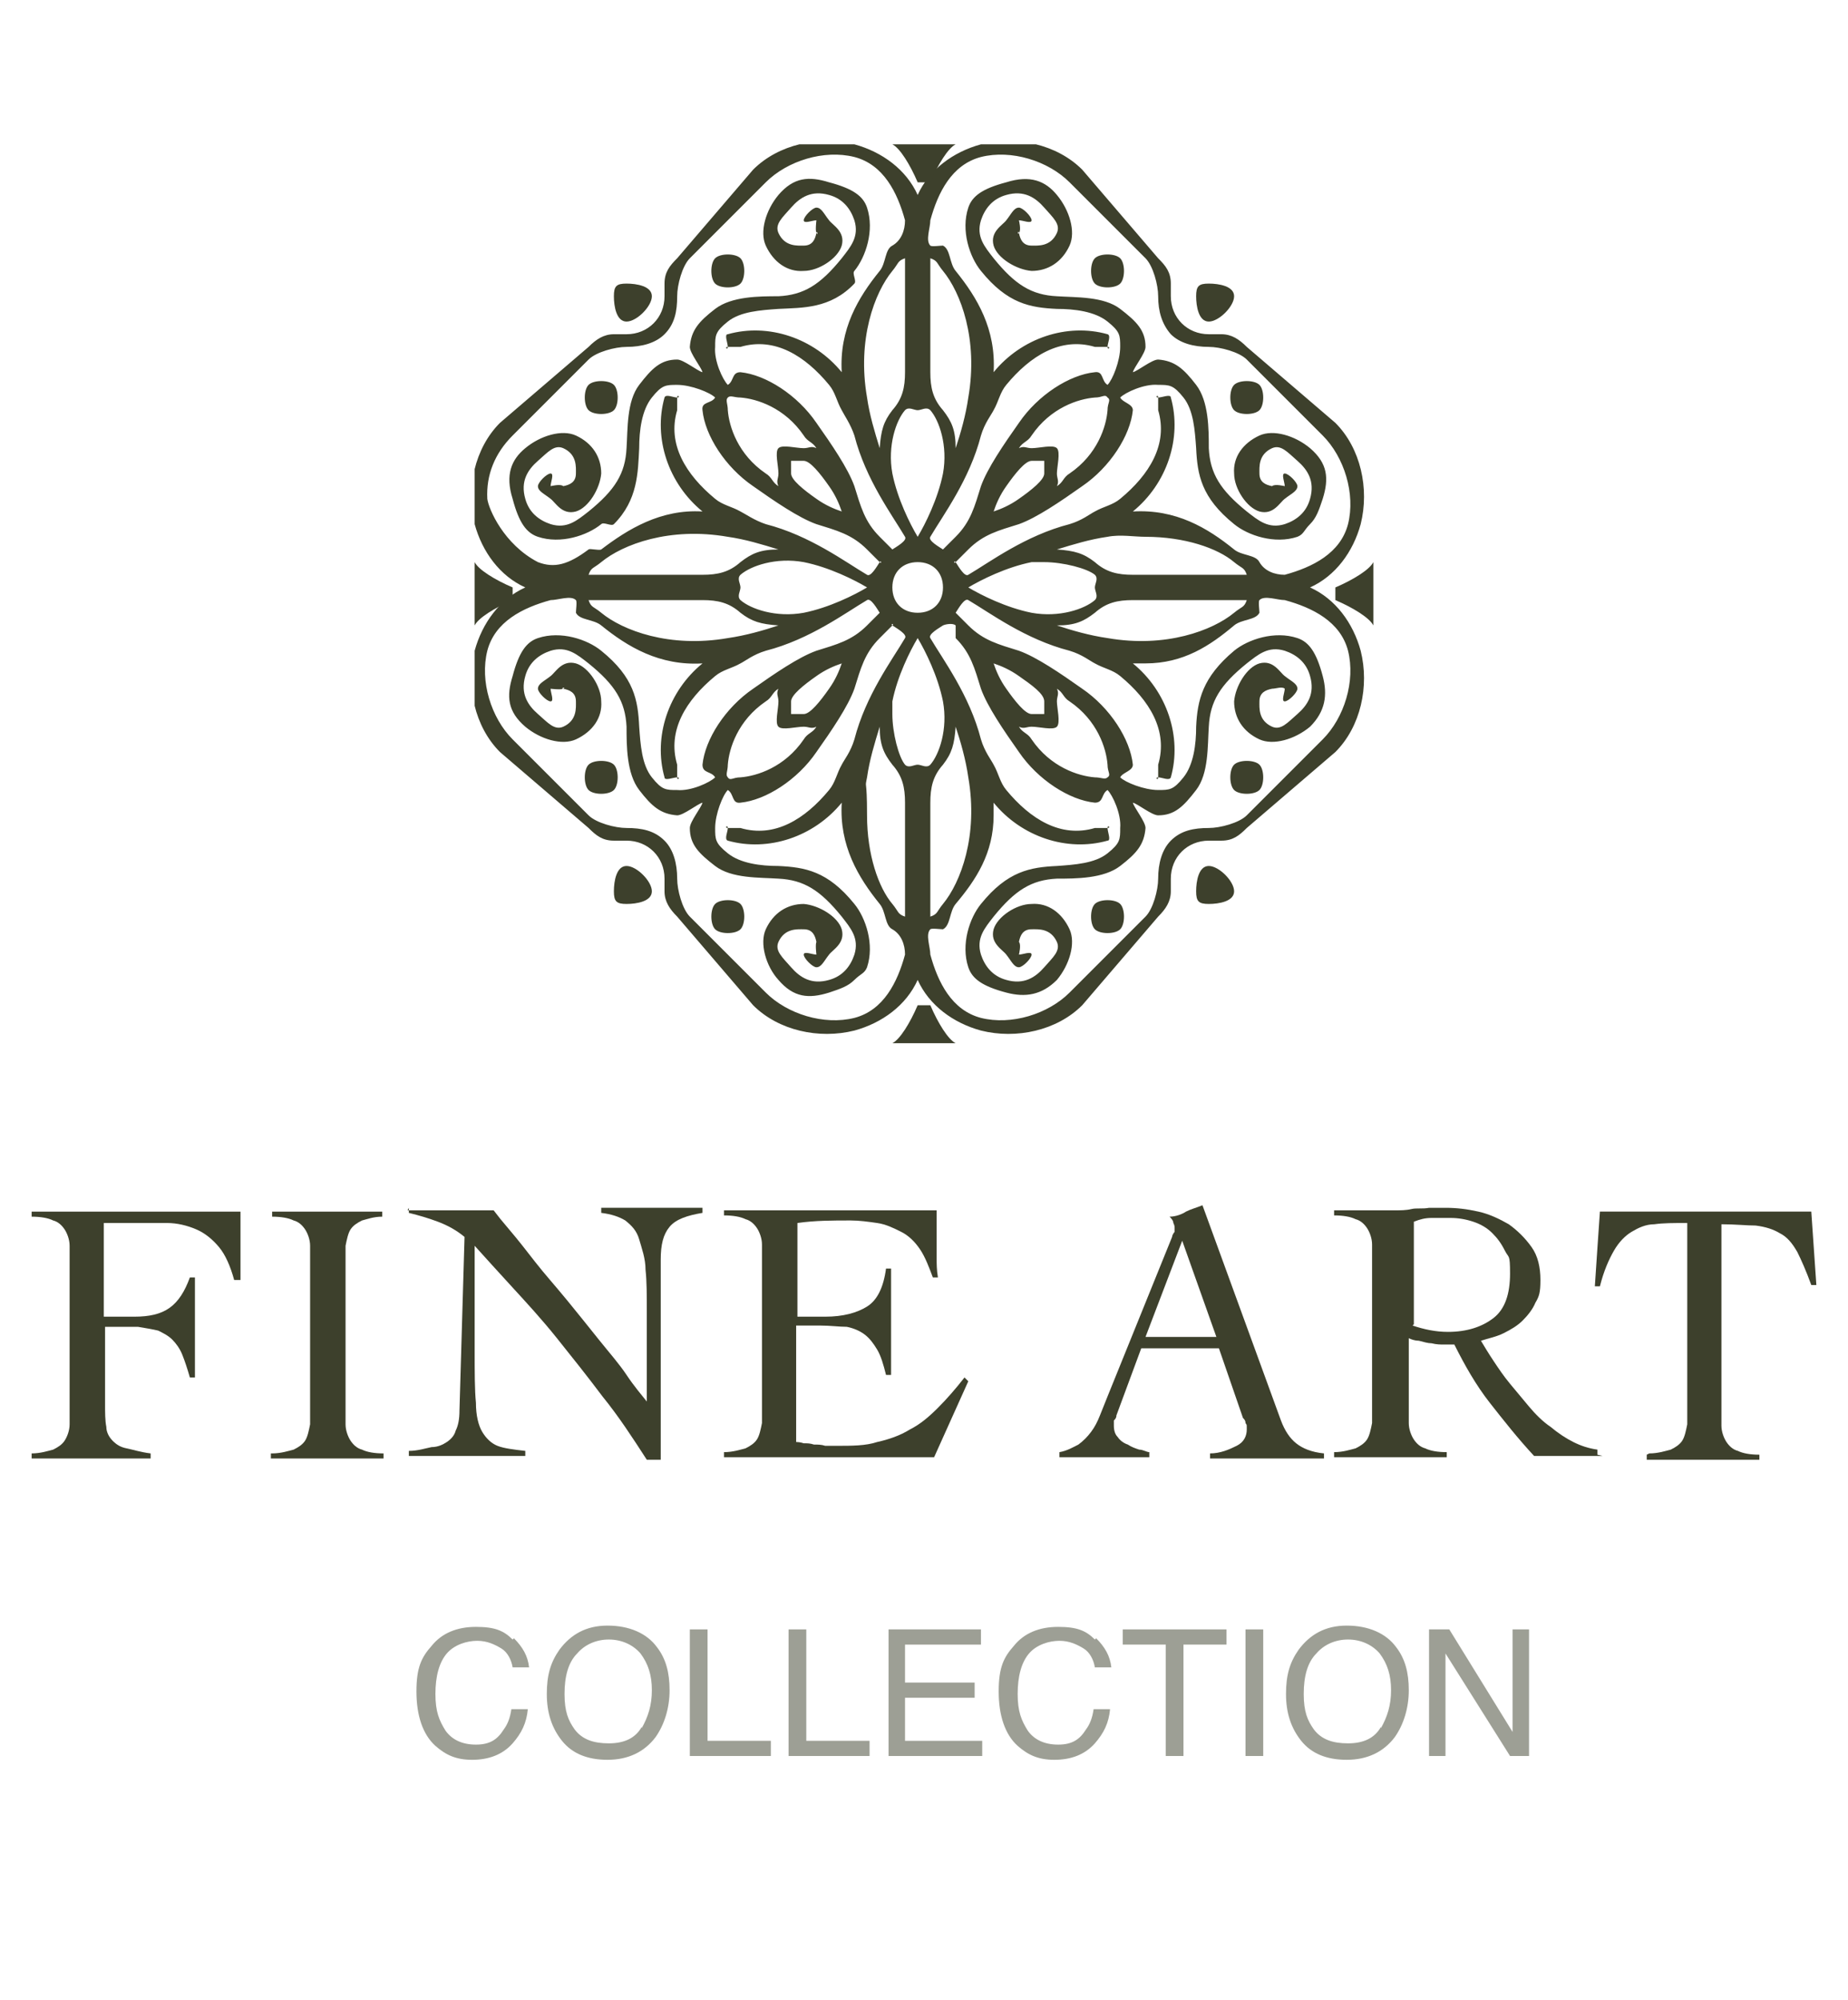
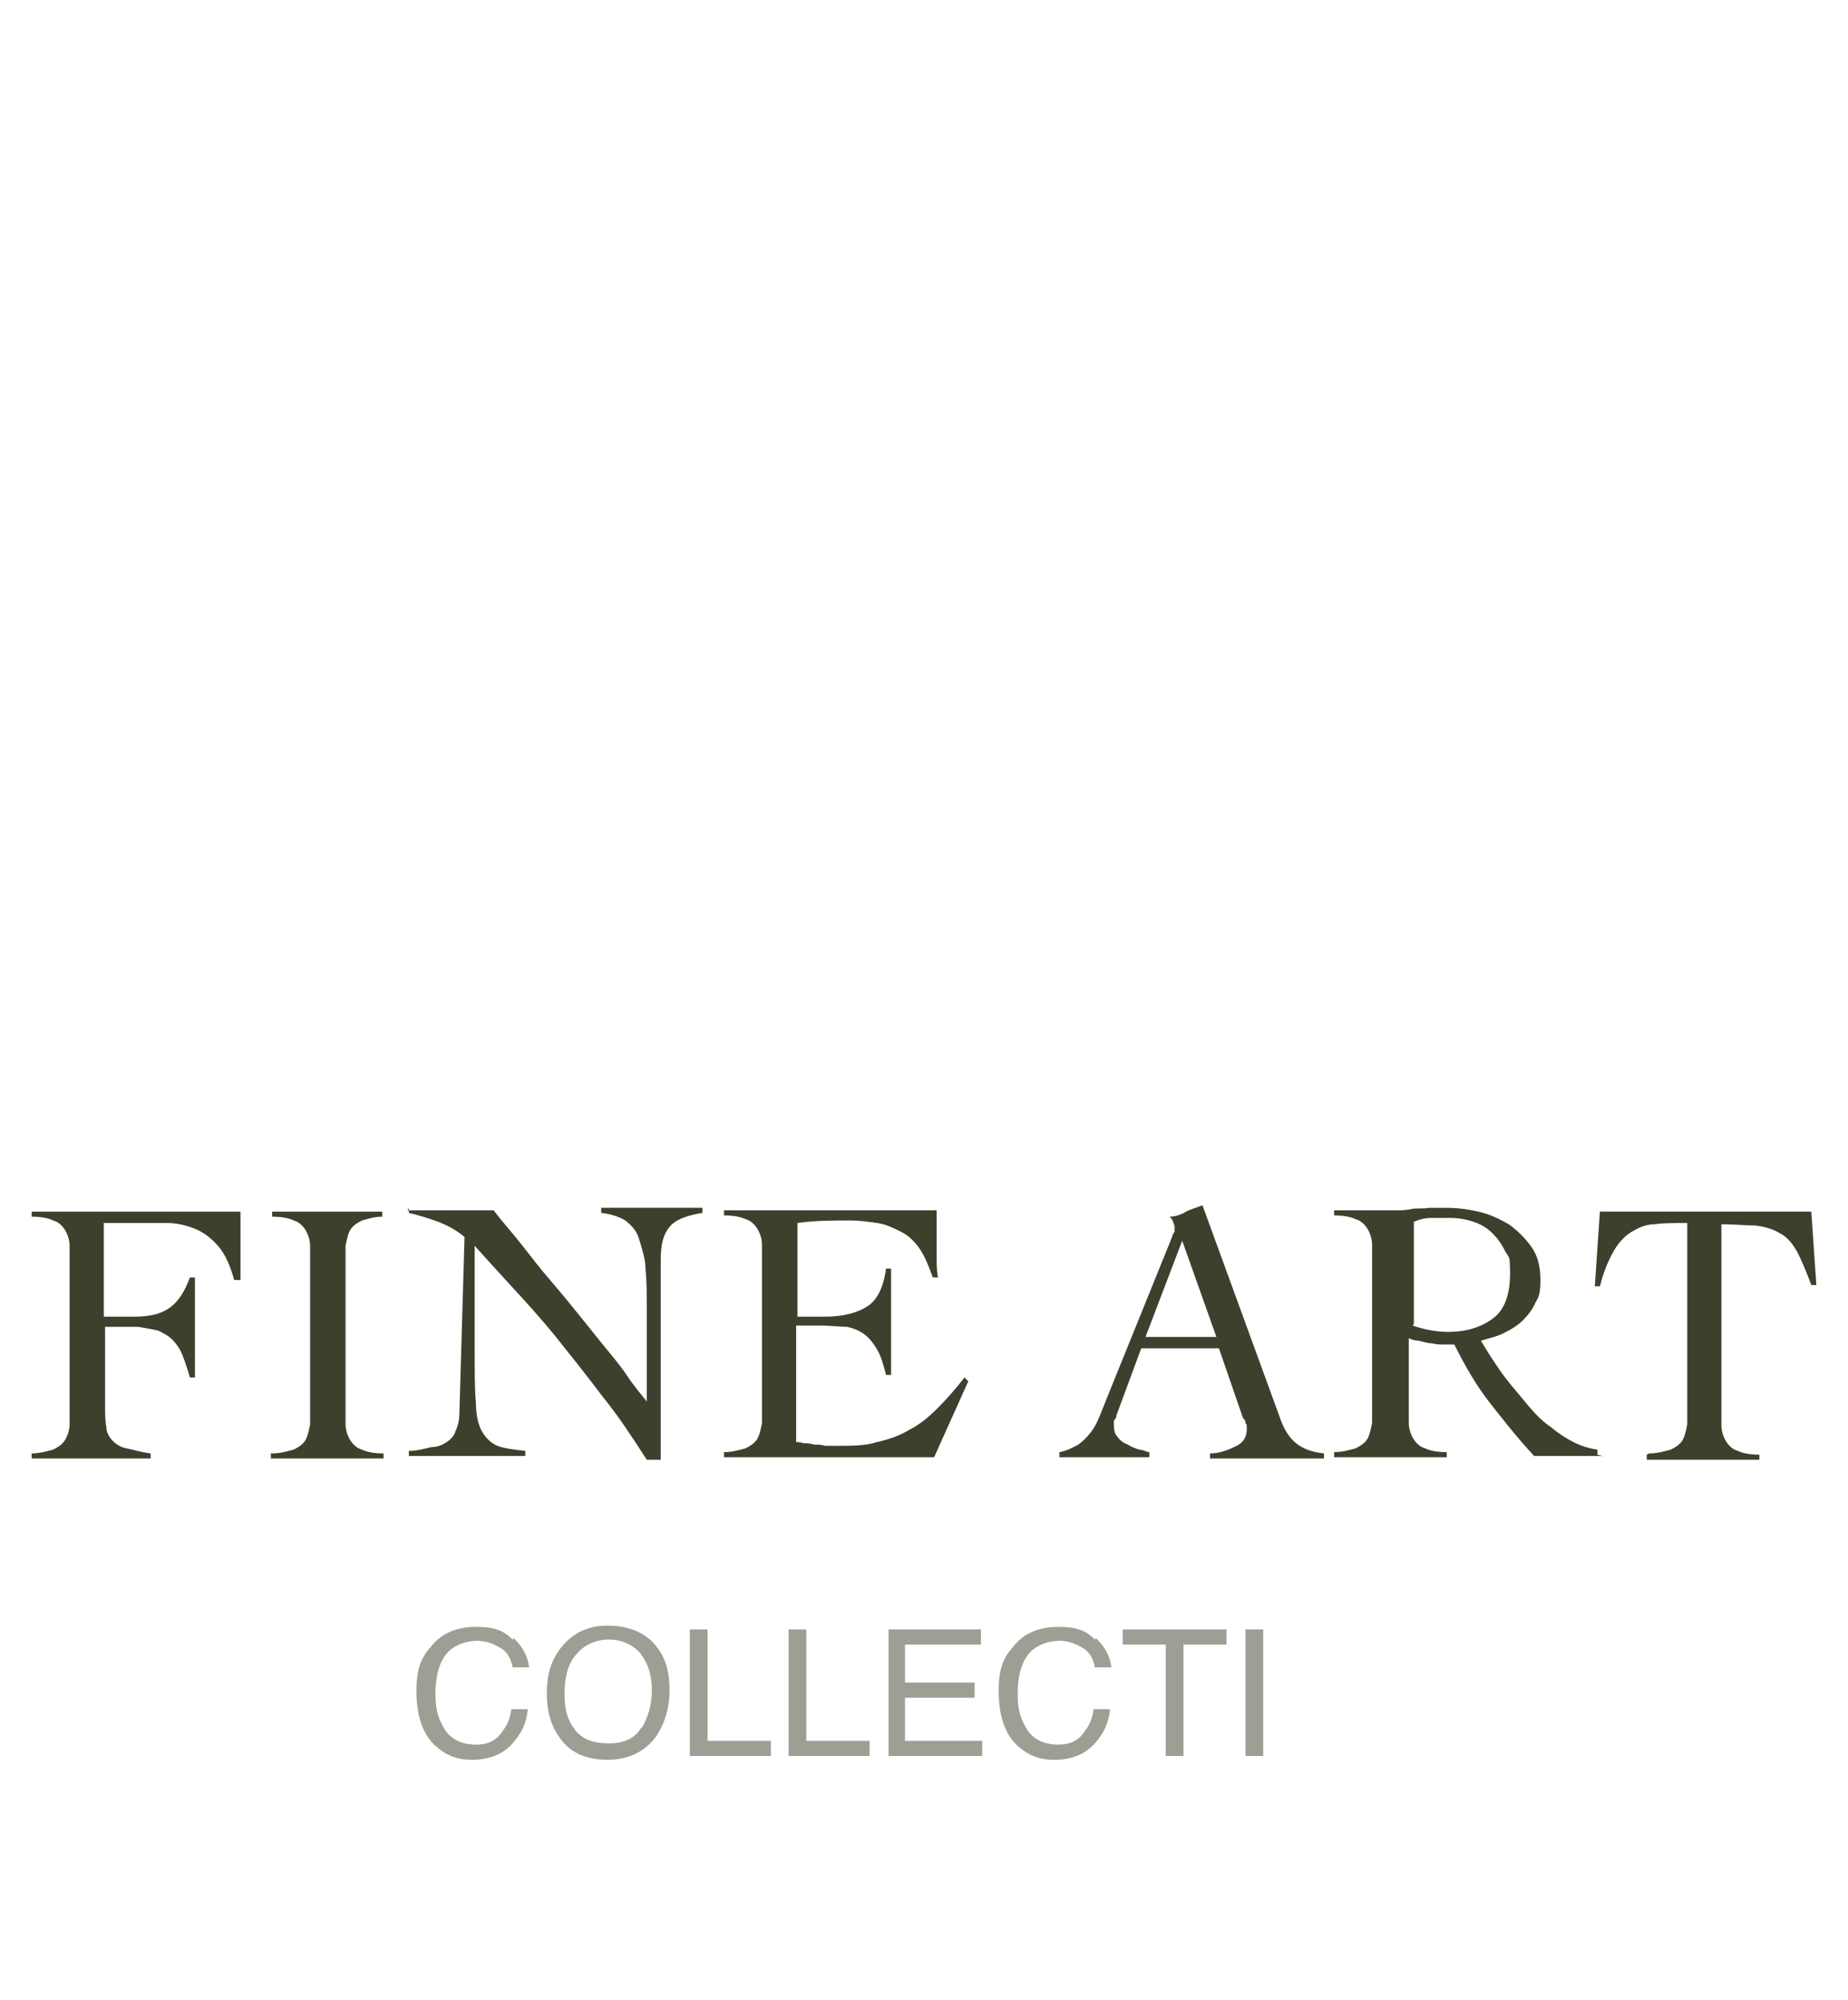
<svg xmlns="http://www.w3.org/2000/svg" id="Capa_1" data-name="Capa 1" version="1.1" viewBox="0 0 146 158">
  <defs>
    <style>
      .cls-1 {
        clip-path: url(#clippath);
      }

      .cls-2 {
        fill: none;
      }

      .cls-2, .cls-3, .cls-4 {
        stroke-width: 0px;
      }

      .cls-3 {
        isolation: isolate;
        opacity: .5;
      }

      .cls-3, .cls-4 {
        fill: #3d402c;
      }
    </style>
    <clipPath id="clippath">
-       <rect class="cls-2" x="37.5" y="11.4" width="71" height="71" />
-     </clipPath>
+       </clipPath>
  </defs>
  <g class="cls-1">
    <g>
      <path class="cls-4" d="M103.5,46.4c2-.9,3.4-2.8,4-5,.7-2.8,0-6-2-8l-7-6c-.6-.6-1.2-1-2-1h-1c-1.7,0-3-1.3-3-3v-1c0-.9-.4-1.4-1-2l-6-7c-2-2-5.2-2.7-8-2-2.2.6-4.1,2-5,4-.9-2-2.8-3.4-5-4-2.8-.7-6,0-8,2l-6,7c-.6.6-1,1.1-1,2v1c0,1.7-1.3,3-3,3h-1c-.8,0-1.4.4-2,1l-7,6c-2,2-2.7,5.2-2,8,.6,2.2,2,4.1,4,5-2,.9-3.4,2.8-4,5-.7,2.8,0,6,2,8l7,6c.6.6,1.1,1,2,1h1c1.7,0,3,1.3,3,3v1c0,.8.4,1.4,1,2l6,7c2,2,5.2,2.7,8,2,2.2-.6,4.1-2,5-4,.9,2,2.8,3.4,5,4,2.8.7,6,0,8-2l6-7c.6-.6,1-1.2,1-2v-1c0-1.7,1.3-3,3-3h1c.9,0,1.4-.4,2-1l7-6c2-2,2.7-5.2,2-8-.6-2.2-2-4.1-4-5ZM73.5,17.4c.6-2.2,1.7-4.4,4-5,2.4-.6,5.3.3,7,2l6,6c.6.6,1,2.1,1,3,0,1.2.3,2.2,1,3,.7.7,1.8,1,3,1,.9,0,2.4.4,3,1l6,6c1.7,1.7,2.6,4.6,2,7-.6,2.3-2.8,3.4-5,4-.2,0,.2,0,0,0-.8,0-1.6-.3-2-1-.3-.6-1.4-.5-2-1-2.1-1.7-4.6-3.2-8-3-.1,0,.1,0,0,0,2.7-2.2,3.9-5.8,3-9,0-.3-.7,0-1,0-.3,0,0-.3,0,0v1c.8,2.7-.7,5.1-3,7-.6.5-1.3.6-2,1-.4.2-1,.7-2,1-3.5.9-6.3,3-8,4-.3.2-.8-.7-1-1,0,0,0,0,0,0-.2.2-.1-.2,0,0l1-1c1.2-1.2,2.4-1.5,4-2,1.4-.5,3.3-1.8,5-3,2.2-1.5,3.8-4,4-6,0,.1,0-.1,0,0,0-.5-.8-.6-1-1,.4-.4,1.9-1.1,3-1,.9,0,1.2,0,2,1,.8,1,.9,2.6,1,4,.1,2.1.4,3.9,3,6,1.1.9,3.2,1.6,5,1,.5-.2.5-.5,1-1,.5-.5.7-1.1,1-2,.5-1.6.4-2.8-1-4-1.2-1-2.9-1.5-4-1-1.3.6-2.1,1.7-2,3,0,1.2,1,2.7,2,3,1.1.3,1.6-.7,2-1,.5-.4,1-.6,1-1,0-.3-.7-1-1-1-.3,0,0,.7,0,1,0,0-.8-.2-1,0-.3.2.3,0,0,0-.5-.1-1-.3-1-1,0-.5-.1-1.5,1-2,.7-.3,1.2.3,2,1,.8.7,1.4,1.6,1,3-.3,1.1-1.1,1.7-2,2-1.3.4-2.1-.3-3-1-2.1-1.7-2.9-3-3-5,0-1.5,0-3.7-1-5-1-1.3-1.7-1.9-3-2-.5,0-1.6.9-2,1,.1-.4,1-1.5,1-2,0-1.3-.7-2-2-3-1.3-1-3.5-.9-5-1-2-.1-3.3-.9-5-3-.7-.9-1.4-1.7-1-3,.3-.9.9-1.7,2-2,1.4-.4,2.3.2,3,1,.7.8,1.3,1.3,1,2-.5,1.1-1.5,1-2,1-.7,0-.9-.5-1-1-.2.2,0-.3,0,0,.2-.2,0-1,0-1,.3,0,1,.3,1,0,0-.3-.7-1-1-1-.4,0-.6.5-1,1-.3.4-1.3.9-1,2,.3,1,1.8,1.9,3,2,1.3,0,2.4-.7,3-2,.5-1.1,0-2.8-1-4-.9-1.1-2.1-1.6-4-1-1.9.5-2.7,1.1-3,2-.6,1.8.1,3.9,1,5,2.1,2.6,3.9,2.9,6,3,1.4,0,3,.2,4,1,1,.8,1,1.1,1,2,0,1.1-.6,2.6-1,3-.5-.3-.3-1.1-1-1-2,.2-4.5,1.8-6,4-1.2,1.7-2.5,3.6-3,5-.5,1.6-.8,2.8-2,4l-1,1c-.2.2.2.1,0,0-.3-.2-1.2-.7-1-1,1-1.7,3.1-4.5,4-8,.3-1,.8-1.6,1-2,.4-.7.5-1.4,1-2,1.9-2.3,4.3-3.8,7-3h1c0,.3.3,0,0,0,0-.3.3-.9,0-1-3.2-.9-6.8.3-9,3,0,.1,0-.1,0,0,.2-3.4-1.3-5.9-3-8-.5-.6-.4-1.7-1-2-.2,0-.9.1-1,0-.4-.4,0-1.4,0-2,0-.2,0,.2,0,0ZM86.5,46.4c0,.3.3.7,0,1-.8.7-2.8,1.4-5,1-2-.4-4-1.4-5-2,1-.6,3-1.6,5-2,.5,0,.6,0,1,0,1.5,0,3.4.5,4,1,.3.3,0,.7,0,1,0,0,0,0,0,0,0,0,0,0,0,0ZM86.5,48.4s0,0,0,0c.9-.8,1.8-1,3-1h9c-.2.6-.4.5-1,1-1.7,1.4-5.4,2.8-10,2-1.4-.2-2.8-.6-4-1,1.4,0,2.1-.3,3-1ZM89.5,45.4c-1.2,0-2.1-.2-3-1,0,0,0,0,0,0-.9-.7-1.6-.9-3-1,1.3-.4,2.6-.8,4-1,1-.2,2.1,0,3,0,3.1,0,5.7.9,7,2,.6.5.8.4,1,1h-9ZM83.5,35.4c-.3-.3-1.4,0-2,0-.4,0-.6-.2-1,0,.3-.5.7-.5,1-1,1.5-2.2,3.7-2.9,5-3,.6,0,.8-.3,1,0,.3.2,0,.4,0,1-.1,1.3-.8,3.5-3,5-.5.3-.5.7-1,1,.2-.4,0-.6,0-1,0,0,0,0,0,0,0-.5.3-1.7,0-2ZM81.5,36.4c.3,0,1,0,1,0,0,0,0,.7,0,1,0,.5-1,1.3-2,2-.7.5-1.4.8-2,1,.2-.6.5-1.3,1-2,.7-1,1.5-2,2-2ZM74.5,46.4c0,1.2-.8,2-2,2s-2-.8-2-2,.8-2,2-2,2,.8,2,2ZM73.5,20.4c.6.2.5.4,1,1,1.4,1.7,2.8,5.4,2,10-.2,1.4-.6,2.8-1,4,0-1.4-.3-2.1-1-3,0,0,0,0,0,0-.8-.9-1-1.8-1-3v-9ZM72.5,32.4s0,0,0,0c.3,0,.7-.3,1,0,.7.8,1.4,2.8,1,5-.4,2-1.4,4-2,5-.6-1-1.6-3-2-5-.4-2.2.3-4.2,1-5,.3-.3.7,0,1,0,0,0,0,0,0,0ZM69.5,35.4c-.4-1.3-.8-2.6-1-4-.8-4.6.6-8.3,2-10,.5-.6.4-.8,1-1v9c0,1.2-.2,2.1-1,3,0,0,0,0,0,0-.7.9-.9,1.6-1,3ZM38.5,39.4c-.1-1.9.6-3.6,2-5l6-6c.6-.6,2.1-1,3-1,1.2,0,2.3-.3,3-1,.8-.8,1-1.8,1-3,0-.9.4-2.4,1-3l6-6c1.7-1.7,4.6-2.6,7-2,2.3.6,3.4,2.8,4,5,0-.2,0,.2,0,0,0,.8-.3,1.6-1,2-.6.3-.5,1.4-1,2-1.7,2.1-3.2,4.6-3,8,0-.1,0,.1,0,0-2.2-2.7-5.8-3.9-9-3-.3,0,0,.7,0,1-.3,0,0,.3,0,0h1c2.7-.8,5.1.7,7,3,.5.6.6,1.3,1,2,.2.4.7,1.1,1,2,.9,3.5,3,6.3,4,8,.2.3-.7.8-1,1,0,0,0,0,0,0-.2.1.2.2,0,0l-1-1c-1.2-1.2-1.5-2.4-2-4-.5-1.4-1.8-3.3-3-5-1.5-2.2-4-3.8-6-4-.7,0-.5.7-1,1-.4-.4-1.1-1.9-1-3,0-.9,0-1.2,1-2,1-.8,2.6-.9,4-1,1.9-.1,4.1,0,6-2,.2-.2-.2-.8,0-1,.9-1.1,1.6-3.2,1-5-.3-.9-1.1-1.5-3-2-1.6-.5-2.8-.4-4,1-1,1.2-1.5,2.9-1,4,.6,1.3,1.7,2.1,3,2,1.2,0,2.7-1,3-2,.3-1.1-.7-1.6-1-2-.4-.5-.6-1-1-1-.3,0-1,.7-1,1,0,.3.7,0,1,0,0,0-.1.8,0,1,0-.3.2.3,0,0-.1.5-.3,1-1,1-.5,0-1.5.1-2-1-.3-.7.3-1.2,1-2,.7-.8,1.6-1.4,3-1,1.1.3,1.7,1.1,2,2,.4,1.3-.3,2.1-1,3-1.7,2.1-3,2.9-5,3-1.5,0-3.7,0-5,1-1.3,1-1.9,1.7-2,3,0,.5.9,1.6,1,2-.4-.1-1.5-1-2-1-1.3,0-2,.7-3,2-1,1.3-.9,3.5-1,5-.1,2-.9,3.3-3,5-.9.7-1.7,1.4-3,1-.9-.3-1.7-.9-2-2-.4-1.4.2-2.3,1-3,.8-.7,1.3-1.3,2-1,1.1.5,1,1.5,1,2,0,.7-.5.9-1,1-.3,0,.2.2,0,0-.2-.2-1,0-1,0,0-.3.3-1,0-1-.3,0-1,.7-1,1,0,.4.5.6,1,1,.4.3.9,1.3,2,1,1-.3,1.9-1.8,2-3,0-1.3-.7-2.4-2-3-1.1-.5-2.8,0-4,1-1.1.9-1.6,2.1-1,4,.5,1.9,1.1,2.7,2,3,1.8.6,3.9-.1,5-1,.2-.2.8.2,1,0,1.9-1.9,1.9-4.1,2-6,0-1.4.2-3,1-4,.8-1,1.1-1,2-1,1.1,0,2.6.6,3,1-.3.5-1.1.3-1,1,.2,2,1.8,4.5,4,6,1.7,1.2,3.6,2.5,5,3,1.6.5,2.8.8,4,2l1,1c.1-.2.2.2,0,0-.2.3-.7,1.2-1,1-1.7-1-4.5-3.1-8-4-.9-.3-1.6-.8-2-1-.7-.4-1.4-.5-2-1-2.3-1.9-3.8-4.3-3-7v-1c0-.3.3,0,0,0-.3,0-.9-.3-1,0-.9,3.2.3,6.8,3,9-.1,0,.1,0,0,0-3.3-.2-5.9,1.4-8,3,0,0,0,0,0,0,0,0,0,0,0,0-.2.1-.9-.1-1,0-1.6,1.2-2.7,1.5-4,1-2.7-1.4-3.9-4.2-4-5ZM61.5,37.4c0,.4-.2.6,0,1-.5-.3-.5-.7-1-1-2.2-1.5-2.9-3.7-3-5,0,0,0,0,0,0,0-.5-.2-.8,0-1,.2-.2.5,0,1,0,0,0,0,0,0,0,1.3.1,3.5.8,5,3,.3.5.7.5,1,1-.4-.2-.6,0-1,0-.6,0-1.7-.3-2,0-.3.3,0,1.4,0,2ZM62.5,36.4s.7,0,1,0c.5,0,1.3,1,2,2,.5.7.8,1.4,1,2-.6-.2-1.3-.5-2-1-1-.7-2-1.5-2-2,0,0,0,0,0,0,0-.2,0-1,0-1ZM55.5,47.4c1.2,0,2.1.2,3,1,0,0,0,0,0,0,.9.7,1.6.9,3,1-1.2.4-2.6.8-4,1-4.6.8-8.3-.6-10-2-.6-.5-.8-.4-1-1h9ZM46.5,45.4c.2-.6.4-.5,1-1,1.7-1.4,5.4-2.8,10-2,1.4.2,2.7.6,4,1-1.4,0-2.1.3-3,1,0,0,0,0,0,0-.9.8-1.8,1-3,1h-9ZM58.5,47.4c-.3-.3,0-.7,0-1,0,0,0,0,0,0,0,0,0,0,0,0,0-.3-.3-.7,0-1,.8-.7,2.8-1.4,5-1,2,.4,4,1.4,5,2-1,.6-3,1.6-5,2-2.2.4-4.2-.3-5-1ZM71.5,75.4c-.6,2.2-1.7,4.4-4,5-2.4.6-5.3-.3-7-2l-6-6c-.6-.6-1-2.1-1-3,0-1.2-.3-2.3-1-3-.8-.8-1.8-1-3-1-.9,0-2.4-.4-3-1l-6-6c-1.7-1.7-2.6-4.6-2-7,.6-2.3,2.8-3.4,5-4-.2,0,.2,0,0,0,.6,0,1.6-.4,2,0,.1.1,0,.8,0,1,.3.6,1.4.5,2,1,2.1,1.7,4.6,3.2,8,3-.1,0,.1,0,0,0-2.7,2.2-3.9,5.8-3,9,0,.3.7,0,1,0,0,.3.3,0,0,0v-1c-.8-2.7.7-5.1,3-7,.6-.5,1.3-.6,2-1,.4-.2,1-.7,2-1,3.5-.9,6.3-3,8-4,.3-.2.8.7,1,1,.1.2.2-.2,0,0l-1,1c-1.2,1.2-2.4,1.5-4,2-1.4.5-3.3,1.8-5,3-2.2,1.5-3.8,4-4,6,0,.7.7.5,1,1-.4.4-1.9,1.1-3,1-.9,0-1.2,0-2-1-.8-1-.9-2.6-1-4-.1-2.1-.4-3.9-3-6-1.1-.9-3.2-1.6-5-1-.9.3-1.5,1.1-2,3-.5,1.6-.4,2.8,1,4,1.2,1,2.9,1.5,4,1,1.3-.6,2.1-1.7,2-3,0-1.2-1-2.7-2-3-1.1-.3-1.6.7-2,1-.5.4-1,.6-1,1,0,.3.7,1,1,1,.3,0,0-.7,0-1,0,0,.8.1,1,0-.3,0,.3-.2,0,0,.5.1,1,.3,1,1,0,.5.1,1.5-1,2-.7.3-1.2-.3-2-1-.8-.7-1.4-1.6-1-3,.3-1.1,1.1-1.7,2-2,1.3-.4,2.1.3,3,1,2.1,1.7,2.9,3,3,5,0,1.5,0,3.7,1,5,1,1.3,1.7,1.9,3,2,.5,0,1.6-.9,2-1-.1.4-1,1.5-1,2,0,1.3.7,2,2,3,1.3,1,3.5.9,5,1,2,.1,3.3.9,5,3,.7.9,1.4,1.7,1,3-.3.9-.9,1.7-2,2-1.4.4-2.3-.2-3-1-.7-.8-1.3-1.3-1-2,.5-1.1,1.5-1,2-1,.7,0,.9.5,1,1,0,.3.2-.2,0,0-.1.2,0,1,0,1-.3,0-1-.3-1,0,0,.3.7,1,1,1,.4,0,.6-.5,1-1,.3-.4,1.3-.9,1-2-.3-1-1.8-1.9-3-2-1.3,0-2.4.7-3,2-.5,1.1,0,2.9,1,4,1.2,1.4,2.4,1.5,4,1,.9-.3,1.5-.5,2-1,.5-.5.8-.5,1-1,.6-1.8-.1-3.9-1-5-2.1-2.6-3.9-2.9-6-3-1.4,0-3-.2-4-1-1-.8-1-1.1-1-2,0-1.1.6-2.6,1-3,.5.3.3,1.1,1,1,2-.2,4.5-1.8,6-4,1.2-1.7,2.5-3.6,3-5,.5-1.6.8-2.8,2-4l1-1c-.2-.1.2-.2,0,0,0,0,0,0,0,0,.3.2,1.2.7,1,1-1,1.7-3.1,4.5-4,8-.3,1-.8,1.6-1,2-.4.7-.5,1.4-1,2-1.9,2.3-4.3,3.8-7,3h-1c-.3,0,0-.3,0,0,0,.3-.3.9,0,1,3.2.9,6.8-.3,9-3,0,.1,0-.1,0,0-.2,3.4,1.3,5.9,3,8,.5.6.4,1.7,1,2,.7.4,1,1.2,1,2,0-.2,0,.2,0,0ZM61.5,57.4c.3.3,1.4,0,2,0,.4,0,.6.2,1,0-.3.5-.7.5-1,1-1.5,2.2-3.7,2.9-5,3-.6,0-.8.3-1,0-.2-.2,0-.5,0-1,0,0,0,0,0,0,.1-1.3.8-3.5,3-5,.5-.3.5-.7,1-1-.2.4,0,.6,0,1,0,.6-.3,1.7,0,2ZM63.5,56.4c-.3,0-1,0-1,0,0,0,0-.8,0-1,0,0,0,0,0,0,0-.5,1-1.3,2-2,.7-.5,1.4-.8,2-1-.2.6-.5,1.3-1,2-.7,1-1.5,2-2,2ZM71.5,72.4c-.6-.2-.5-.4-1-1-1.1-1.3-2-3.9-2-7s-.2-2,0-3c.2-1.4.6-2.7,1-4,0,1.4.3,2.1,1,3,0,0,0,0,0,0,.8.9,1,1.8,1,3v9ZM72.5,60.4s0,0,0,0c-.3,0-.7.3-1,0-.5-.6-1-2.5-1-4s0-.5,0-1c.4-2,1.4-4,2-5,.6,1,1.6,3,2,5,.4,2.2-.3,4.2-1,5-.3.3-.7,0-1,0,0,0,0,0,0,0ZM75.5,57.4c.4,1.2.8,2.6,1,4,.8,4.6-.6,8.3-2,10-.5.6-.4.8-1,1v-9c0-1.2.2-2.1,1-3,0,0,0,0,0,0,.7-.9.9-1.6,1-3ZM104.5,58.4l-6,6c-.6.6-2.1,1-3,1-1.2,0-2.2.2-3,1-.7.7-1,1.8-1,3,0,.9-.4,2.4-1,3l-6,6c-1.7,1.7-4.6,2.6-7,2-2.3-.6-3.4-2.8-4-5,0-.2,0,.2,0,0,0-.6-.4-1.6,0-2,.1-.1.8,0,1,0,.6-.3.5-1.4,1-2,1.6-1.9,3-4,3-7,0-.3,0-.7,0-1,0-.1,0,.1,0,0,2.2,2.7,5.8,3.9,9,3,.3,0,0-.7,0-1s0,0,0,0c0-.3.3,0,0,0h-1c-2.7.8-5.1-.7-7-3-.5-.6-.6-1.3-1-2-.2-.4-.7-1-1-2-.9-3.5-3-6.3-4-8-.2-.3.7-.8,1-1,.2-.1.8-.2,1,0v1c1.2,1.2,1.5,2.4,2,4,.5,1.4,1.8,3.3,3,5,1.5,2.2,4,3.8,6,4,.7,0,.5-.7,1-1,.4.4,1.1,1.9,1,3,0,.9,0,1.2-1,2-1,.8-2.6.9-4,1-2.1.1-3.9.4-6,3-.9,1.1-1.6,3.2-1,5,.3.9,1.1,1.5,3,2,1.5.4,2.8.2,4-1,0,0,0,0,0,0,1-1.2,1.5-2.9,1-4-.6-1.3-1.7-2.1-3-2-1.2,0-2.7,1-3,2-.3,1.1.7,1.6,1,2,.4.5.6,1,1,1,.3,0,1-.7,1-1,0-.3-.7,0-1,0,0,0,.2-.8,0-1-.2-.3,0,.3,0,0,.1-.5.3-1,1-1,.5,0,1.5-.1,2,1,.3.7-.3,1.2-1,2-.7.8-1.6,1.4-3,1-1.1-.3-1.7-1.1-2-2-.4-1.3.3-2.1,1-3,1.7-2.1,3-2.9,5-3,1.5,0,3.7,0,5-1,1.3-1,1.9-1.7,2-3,0-.5-.9-1.6-1-2,.4.1,1.5,1,2,1,1.3,0,2-.7,3-2,1-1.3.9-3.5,1-5,.1-2,.9-3.3,3-5,.9-.7,1.7-1.4,3-1,.9.3,1.7.9,2,2,.4,1.4-.2,2.3-1,3-.8.7-1.3,1.3-2,1-1.1-.5-1-1.5-1-2,0-.7.5-.9,1-1,.3,0,.8-.2,1,0,0,0,.2.2,0,0,0,.3-.3,1,0,1,.3,0,1-.7,1-1,0-.4-.5-.6-1-1-.4-.3-.9-1.3-2-1-1,.3-1.9,1.8-2,3,0,1.3.7,2.4,2,3,1.1.5,2.8,0,4-1,0,0,0,0,0,0,1.2-1.2,1.4-2.5,1-4-.5-1.9-1.1-2.7-2-3-1.8-.6-3.9.1-5,1-2.5,2.1-2.9,3.9-3,6,0,1.4-.2,3-1,4-.8,1-1.1,1-2,1-1.1,0-2.6-.6-3-1,.2-.4,1-.5,1-1s0,.1,0,0c-.2-2-1.8-4.5-4-6-1.7-1.2-3.6-2.5-5-3-1.6-.5-2.8-.8-4-2l-1-1c-.2-.2-.1.2,0,0,0,0,0,0,0,0,.2-.3.7-1.2,1-1,1.7,1,4.5,3.1,8,4,1,.3,1.6.8,2,1,.7.4,1.4.5,2,1,2.3,1.9,3.8,4.3,3,7v1c-.3,0,0,.3,0,0,0,0,0,0,0,0,.3,0,.9.3,1,0,.9-3.2-.3-6.8-3-9-.1,0,.1,0,0,0,.3,0,.7,0,1,0,3,0,5.1-1.4,7-3,.6-.5,1.7-.4,2-1,0-.2-.1-.9,0-1,.4-.4,1.4,0,2,0-.2,0,.2,0,0,0,2.2.6,4.4,1.7,5,4,.6,2.4-.3,5.3-2,7ZM83.5,55.4c0-.4.2-.6,0-1,.5.3.5.7,1,1,2.2,1.5,2.9,3.7,3,5,0,.6.3.8,0,1-.2.2-.5,0-1,0s0,0,0,0c-1.3-.1-3.5-.8-5-3-.3-.5-.7-.5-1-1,.4.2.6,0,1,0,.6,0,1.7.3,2,0,.3-.3,0-1.5,0-2,0,0,0,0,0,0ZM82.5,56.4s-.7,0-1,0c-.5,0-1.3-1-2-2-.5-.7-.8-1.4-1-2,.6.2,1.3.5,2,1,1,.7,2,1.4,2,2,0,.3,0,1,0,1Z" />
      <path class="cls-4" d="M48.5,32.4c.4-.4.4-1.6,0-2-.4-.4-1.6-.4-2,0-.4.4-.4,1.6,0,2,.4.4,1.6.4,2,0Z" />
      <path class="cls-4" d="M58.5,22.4c.4-.4.4-1.6,0-2-.4-.4-1.6-.4-2,0-.4.4-.4,1.6,0,2,.4.4,1.6.4,2,0Z" />
      <path class="cls-4" d="M88.5,22.4c.4-.4.4-1.6,0-2-.4-.4-1.6-.4-2,0-.4.4-.4,1.6,0,2,.4.4,1.6.4,2,0Z" />
      <path class="cls-4" d="M99.5,32.4c.4-.4.4-1.6,0-2-.4-.4-1.6-.4-2,0-.4.4-.4,1.6,0,2,.4.4,1.6.4,2,0Z" />
      <path class="cls-4" d="M97.5,60.4c-.4.4-.4,1.6,0,2,.4.4,1.6.4,2,0,.4-.4.4-1.6,0-2-.4-.4-1.6-.4-2,0Z" />
      <path class="cls-4" d="M86.5,71.4c-.4.4-.4,1.6,0,2,.4.4,1.6.4,2,0,.4-.4.4-1.6,0-2-.4-.4-1.6-.4-2,0Z" />
      <path class="cls-4" d="M56.5,71.4c-.4.4-.4,1.6,0,2,.4.4,1.6.4,2,0,.4-.4.4-1.6,0-2-.4-.4-1.6-.4-2,0Z" />
      <path class="cls-4" d="M46.5,60.4c-.4.4-.4,1.6,0,2,.4.4,1.6.4,2,0,.4-.4.4-1.6,0-2-.4-.4-1.6-.4-2,0Z" />
      <path class="cls-4" d="M108.5,44.4c-.3.6-1.6,1.4-3,2,0,0,0,1,0,1,1.4.6,2.7,1.4,3,2,0,0,0,0,0,0,0-.8,0-2.2,0-3s0-1.2,0-2c0,0,0,0,0,0Z" />
      <path class="cls-4" d="M75.5,82.4c-.6-.3-1.4-1.6-2-3,0,0-1,0-1,0-.6,1.4-1.4,2.7-2,3,0,0,0,0,0,0,.8,0,1.2,0,2,0s2.2,0,3,0c0,0,0,0,0,0Z" />
      <path class="cls-4" d="M37.5,49.4c.3-.6,1.6-1.4,3-2,0,0,0-1,0-1-1.4-.6-2.7-1.4-3-2,0,0,0,0,0,0,0,.8,0,1.2,0,2s0,2.2,0,3c0,0,0,0,0,0Z" />
      <path class="cls-4" d="M70.5,11.4c.6.3,1.4,1.6,2,3,0,0,1,0,1,0,.6-1.4,1.4-2.7,2-3,0,0,0,0,0,0-.8,0-2.2,0-3,0s-1.2,0-2,0c0,0,0,0,0,0Z" />
      <path class="cls-4" d="M49.5,25.4c.8,0,2-1.2,2-2s-1.2-1-2-1-1,.2-1,1,.2,2,1,2Z" />
-       <path class="cls-4" d="M95.5,25.4c.8,0,2-1.2,2-2s-1.2-1-2-1-1,.2-1,1,.2,2,1,2Z" />
      <path class="cls-4" d="M49.5,71.4c.8,0,2-.2,2-1s-1.2-2-2-2-1,1.2-1,2,.2,1,1,1Z" />
      <path class="cls-4" d="M95.5,71.4c.8,0,2-.2,2-1s-1.2-2-2-2-1,1.2-1,2,.2,1,1,1Z" />
    </g>
  </g>
  <g>
    <path class="cls-3" d="M40.6,129.4c.7.7,1.1,1.4,1.2,2.3h-1.3c-.1-.6-.4-1.2-.9-1.5s-1.1-.6-1.9-.6-1.8.3-2.4,1c-.6.7-.9,1.8-.9,3.2s.3,2.1.8,2.9c.5.7,1.3,1.1,2.4,1.1s1.7-.4,2.2-1.2c.3-.4.5-.9.6-1.6h1.3c-.1,1.1-.5,1.9-1.2,2.7-.8.9-1.9,1.3-3.2,1.3s-2.1-.4-2.9-1.1c-1-.9-1.5-2.4-1.5-4.3s.4-2.7,1.2-3.6c.8-1,2-1.5,3.5-1.5s2.2.3,2.9,1Z" />
    <path class="cls-3" d="M51.9,130.1c.7.9,1,2,1,3.4s-.4,2.7-1.1,3.7c-.9,1.2-2.2,1.8-3.8,1.8s-2.8-.5-3.6-1.5c-.8-1-1.2-2.2-1.2-3.7s.3-2.5,1-3.5c.9-1.2,2.1-1.9,3.8-1.9s3.1.6,3.9,1.7ZM50.7,136.5c.5-.9.8-1.8.8-3s-.3-2.1-.9-2.9c-.6-.7-1.5-1.1-2.5-1.1s-1.9.4-2.5,1.1c-.7.7-1,1.8-1,3.2s.3,2.1.8,2.8c.6.8,1.5,1.1,2.7,1.1s2.1-.4,2.6-1.3Z" />
    <path class="cls-3" d="M54.5,128.7h1.4v8.8h5v1.2h-6.4v-10Z" />
    <path class="cls-3" d="M62.3,128.7h1.4v8.8h5v1.2h-6.4v-10Z" />
    <path class="cls-3" d="M70.2,128.7h7.3v1.2h-6v3h5.5v1.2h-5.5v3.4h6.1v1.2h-7.4v-10Z" />
    <path class="cls-3" d="M86.6,129.4c.7.7,1.1,1.4,1.2,2.3h-1.3c-.1-.6-.4-1.2-.9-1.5s-1.1-.6-1.9-.6-1.8.3-2.4,1c-.6.7-.9,1.8-.9,3.2s.3,2.1.8,2.9c.5.7,1.3,1.1,2.4,1.1s1.7-.4,2.2-1.2c.3-.4.5-.9.6-1.6h1.3c-.1,1.1-.5,1.9-1.2,2.7-.8.9-1.9,1.3-3.2,1.3s-2.1-.4-2.9-1.1c-1-.9-1.5-2.4-1.5-4.3s.4-2.7,1.2-3.6c.8-1,2-1.5,3.5-1.5s2.2.3,2.9,1Z" />
    <path class="cls-3" d="M96.9,128.7v1.2h-3.4v8.8h-1.4v-8.8h-3.4v-1.2h8.1Z" />
    <path class="cls-3" d="M98.4,128.7h1.4v10h-1.4v-10Z" />
-     <path class="cls-3" d="M110.3,130.1c.7.9,1,2,1,3.4s-.4,2.7-1.1,3.7c-.9,1.2-2.2,1.8-3.8,1.8s-2.8-.5-3.6-1.5c-.8-1-1.2-2.2-1.2-3.7s.3-2.5,1-3.5c.9-1.2,2.1-1.9,3.8-1.9s3.1.6,3.9,1.7ZM109.1,136.5c.5-.9.8-1.8.8-3s-.3-2.1-.9-2.9c-.6-.7-1.5-1.1-2.5-1.1s-1.9.4-2.5,1.1c-.7.7-1,1.8-1,3.2s.3,2.1.8,2.8c.6.8,1.5,1.1,2.7,1.1s2.1-.4,2.6-1.3Z" />
-     <path class="cls-3" d="M112.9,128.7h1.6l5,8.1v-8.1h1.3v10h-1.5l-5.1-8.1v8.1h-1.3v-10Z" />
  </g>
  <g>
    <path class="cls-4" d="M8.3,110.8c0,.8,0,1.4.1,1.9,0,.4.2.8.5,1.1s.6.5,1.1.6c.5.1,1.1.3,1.9.4v.4c-.9,0-1.7,0-2.5,0-.8,0-1.7,0-2.5,0s-1.5,0-2.2,0c-.7,0-1.5,0-2.2,0v-.4c.7,0,1.3-.2,1.7-.3.4-.2.7-.4.9-.7.2-.3.4-.8.4-1.3,0-.5,0-1.2,0-2.1v-9.9c0-.8,0-1.5,0-2.1,0-.5-.2-1-.4-1.3-.2-.3-.5-.6-.9-.7-.4-.2-1-.3-1.7-.3v-.4c.3,0,.6,0,1.1,0,.5,0,.9,0,1.4,0,.5,0,1,0,1.4,0h7.5c1,0,1.9,0,2.7,0,.8,0,1.6,0,2.4,0,0,.4,0,.8,0,1.2,0,.4,0,.8,0,1.2s0,1,0,1.5c0,.5,0,1,0,1.5h-.5c-.3-1.1-.7-2-1.2-2.6s-1.1-1.1-1.8-1.4c-.7-.3-1.5-.5-2.3-.5-.9,0-1.8,0-2.9,0s-.7,0-1,0c-.3,0-.7,0-1.1,0v7.4h2.4c1.2,0,2.1-.2,2.8-.7s1.2-1.3,1.6-2.4h.4c0,1.3,0,2.7,0,4s0,1.4,0,2c0,.6,0,1.3,0,1.9h-.4c-.2-.7-.4-1.3-.6-1.8-.2-.5-.5-.9-.8-1.2s-.7-.5-1.1-.7c-.4-.1-1-.2-1.6-.3-.2,0-.4,0-.6,0-.2,0-.4,0-.6,0h-1.4v6.2Z" />
    <path class="cls-4" d="M21.5,114.8c.7,0,1.3-.2,1.7-.3.4-.2.7-.4.9-.7.2-.3.3-.8.4-1.3,0-.5,0-1.2,0-2.1v-9.9c0-.8,0-1.5,0-2.1,0-.5-.2-1-.4-1.3-.2-.3-.5-.6-.9-.7-.4-.2-1-.3-1.7-.3v-.4c.8,0,1.6,0,2.4,0,.8,0,1.6,0,2.4,0s1.3,0,2,0c.7,0,1.3,0,1.9,0v.4c-.7,0-1.2.2-1.6.3-.4.2-.7.4-.9.7-.2.3-.3.8-.4,1.3,0,.5,0,1.2,0,2.1v9.9c0,.8,0,1.5,0,2.1,0,.5.2,1,.4,1.3.2.3.5.6.9.7.4.2,1,.3,1.7.3v.4c-.8,0-1.5,0-2.3,0-.8,0-1.5,0-2.3,0s-1.5,0-2.2,0c-.7,0-1.4,0-2.1,0v-.4Z" />
    <path class="cls-4" d="M32.2,95.6c.7,0,1.4,0,2,0,.6,0,1.4,0,2.2,0s.9,0,1.3,0c.4,0,.8,0,1.3,0,.3.4.7.9,1.3,1.6.6.7,1.3,1.6,2,2.5s1.6,1.9,2.5,3c.9,1.1,1.7,2.1,2.5,3.1s1.6,1.9,2.2,2.8,1.2,1.6,1.6,2.1h0c0-.6,0-1.2,0-1.8,0-.6,0-1.2,0-1.8v-3.5c0-1.3,0-2.4-.1-3.3,0-.9-.3-1.7-.5-2.4s-.6-1.1-1.1-1.5c-.5-.3-1.1-.5-1.9-.6v-.4c.7,0,1.4,0,2.1,0,.7,0,1.4,0,2.1,0s1.3,0,1.9,0c.7,0,1.3,0,1.9,0v.4c-1.2.2-2.1.5-2.6,1.1-.5.6-.7,1.4-.7,2.6v15.8h-1.1c-1.1-1.7-2.2-3.4-3.5-5-1.2-1.6-2.4-3.1-3.6-4.6s-2.4-2.8-3.5-4-2.1-2.3-3-3.3c0,.5,0,1,0,1.5s0,1,0,1.5v5.2c0,1.8,0,3.2.1,4.2,0,1,.2,1.8.5,2.3.3.5.7.9,1.2,1.1s1.3.3,2.2.4v.4c-1,0-2,0-2.9,0-1,0-1.9,0-2.9,0s-1.1,0-1.7,0c-.6,0-1.1,0-1.7,0v-.4c.7,0,1.3-.2,1.8-.3.5,0,.9-.2,1.2-.4.3-.2.6-.5.7-.9.2-.4.3-.9.3-1.6l.4-13.7c-.6-.5-1.3-.9-2.1-1.2s-1.5-.5-2.3-.7v-.4Z" />
    <path class="cls-4" d="M62.8,113.9c.2,0,.4,0,.7.1.3,0,.5,0,.8.1.3,0,.6,0,.9.1.3,0,.6,0,.9,0,1.2,0,2.3,0,3.2-.3.9-.2,1.8-.5,2.6-1,.8-.4,1.5-1,2.2-1.7.7-.7,1.4-1.5,2.1-2.4l.3.3-2.7,6c-.3,0-.7,0-1,0-.4,0-.7,0-1,0h-11.2c-.6,0-1.2,0-1.7,0-.6,0-1.2,0-1.7,0v-.4c.7,0,1.3-.2,1.7-.3.4-.2.7-.4.9-.7.2-.3.3-.8.4-1.3,0-.5,0-1.2,0-2.1v-9.9c0-.8,0-1.5,0-2.1,0-.5-.2-1-.4-1.3-.2-.3-.5-.6-.9-.7-.4-.2-1-.3-1.7-.3v-.4c.7,0,1.3,0,1.9,0,.6,0,1.2,0,1.9,0,.6,0,1.3,0,2.1,0h2.5c1.4,0,2.8,0,4.2,0,1.4,0,2.8,0,4.2,0,0,.2,0,.4,0,.7,0,.2,0,.4,0,.6v1.2c0,.4,0,.9,0,1.3,0,.4,0,.9.1,1.5h-.4c-.3-.8-.6-1.6-1-2.2-.4-.6-.9-1.1-1.5-1.4-.6-.3-1.2-.6-1.9-.7-.7-.1-1.4-.2-2.1-.2-1.4,0-2.8,0-4.2.2v7.4c.4,0,.8,0,1.1,0s.7,0,1.1,0c1.4,0,2.5-.3,3.3-.8s1.3-1.5,1.5-3h.4c0,.7,0,1.4,0,2.1,0,.7,0,1.4,0,2.1s0,1.4,0,2.1c0,.7,0,1.4,0,2.1h-.4c-.2-.8-.4-1.5-.7-2-.3-.5-.6-.9-1-1.2-.4-.3-.9-.5-1.4-.6-.6,0-1.3-.1-2.1-.1h-1.9v9.2Z" />
    <path class="cls-4" d="M90.2,106.4l-2,5.4c0,.2-.1.3-.2.4,0,.1,0,.2,0,.4,0,.4.1.7.3.9.2.3.5.5.8.6.3.2.6.3.9.4.3,0,.6.2.8.2v.4c-.6,0-1.2,0-1.8,0-.6,0-1.2,0-1.8,0s-1.2,0-1.7,0c-.6,0-1.2,0-1.8,0v-.4c.6-.1,1.1-.4,1.5-.6.4-.3.7-.6,1-1,.3-.4.5-.8.7-1.3.2-.5.4-1,.6-1.5l5.1-12.6c0-.1.1-.3.2-.4,0-.1,0-.2,0-.3s0-.2-.1-.4c0-.2-.2-.4-.3-.5.5,0,1-.2,1.3-.4.4-.2.8-.3,1.3-.5l6.2,17c.3.8.7,1.4,1.2,1.8.5.4,1.2.7,2.2.8v.4c-.8,0-1.6,0-2.3,0-.8,0-1.6,0-2.4,0h-1.4c-.4,0-.8,0-1.1,0-.3,0-.6,0-.9,0-.3,0-.6,0-.9,0v-.4c.8,0,1.5-.3,2.1-.6.6-.3.8-.8.8-1.3s0-.3-.1-.5c0-.2-.1-.3-.2-.4l-1.9-5.5h-6.2ZM93.4,98l-2.9,7.6h5.6l-2.7-7.6Z" />
    <path class="cls-4" d="M126.6,115h-5.4c-1.3-1.4-2.4-2.8-3.5-4.2-1.1-1.4-2-3-2.8-4.6-.2,0-.5,0-.8,0s-.6,0-1-.1c-.3,0-.6-.1-1-.2-.3,0-.6-.1-.8-.2v4.6c0,.8,0,1.5,0,2.1,0,.5.2,1,.4,1.3.2.3.5.6.9.7.4.2,1,.3,1.7.3v.4c-.8,0-1.5,0-2.3,0-.8,0-1.5,0-2.3,0s-1.5,0-2.2,0c-.7,0-1.4,0-2.1,0v-.4c.7,0,1.3-.2,1.7-.3.4-.2.7-.4.9-.7.2-.3.3-.8.4-1.3,0-.5,0-1.2,0-2.1v-9.9c0-.8,0-1.5,0-2.1,0-.5-.2-1-.4-1.3-.2-.3-.5-.6-.9-.7-.4-.2-1-.3-1.7-.3v-.4c.6,0,1.3,0,1.9,0,.6,0,1.3,0,1.9,0s.6,0,1,0c.4,0,.9,0,1.3-.1s.9,0,1.4-.1c.5,0,.9,0,1.3,0,.9,0,1.7.1,2.6.3.9.2,1.7.6,2.4,1,.7.5,1.3,1.1,1.8,1.8.5.7.7,1.6.7,2.6s-.1,1.3-.4,1.8c-.2.5-.6,1-1,1.4-.4.4-.9.7-1.5,1-.6.3-1.2.4-1.8.6.3.5.6,1,1,1.6s.8,1.2,1.3,1.8c.5.6,1,1.2,1.5,1.8.5.6,1.1,1.2,1.7,1.6.6.5,1.2.9,1.8,1.2.6.3,1.2.5,1.9.6v.4ZM111.6,104.7c.9.3,1.8.5,2.8.5,1.5,0,2.7-.4,3.6-1.1.9-.7,1.3-1.9,1.3-3.5s-.1-1.2-.4-1.8-.6-1-1-1.4c-.4-.4-.9-.7-1.5-.9-.6-.2-1.2-.3-1.8-.3s-1,0-1.5,0c-.5,0-.9.1-1.4.3,0,1,0,1.9,0,2.9,0,1,0,2,0,3.2v2Z" />
    <path class="cls-4" d="M130.3,114.8c.7,0,1.3-.2,1.7-.3.4-.2.7-.4.9-.7.2-.3.3-.8.4-1.3,0-.5,0-1.2,0-2.1v-13.8c-1.1,0-1.9,0-2.6.1-.7,0-1.3.3-1.8.6-.5.3-1,.8-1.4,1.5-.4.7-.8,1.6-1.1,2.8h-.4c0-.1.4-5.9.4-5.9.8,0,1.7,0,2.5,0,.8,0,1.6,0,2.5,0h7c.8,0,1.6,0,2.3,0,.8,0,1.6,0,2.4,0l.4,5.8h-.4c-.4-1.1-.8-2-1.1-2.6-.4-.7-.8-1.2-1.4-1.5-.5-.3-1.1-.5-1.9-.6-.7,0-1.6-.1-2.7-.1v13.8c0,.8,0,1.5,0,2.1,0,.5.2,1,.4,1.3.2.3.5.6.9.7.4.2,1,.3,1.7.3v.4c-.8,0-1.5,0-2.3,0-.8,0-1.5,0-2.3,0s-1.5,0-2.2,0c-.7,0-1.4,0-2.1,0v-.4Z" />
  </g>
</svg>